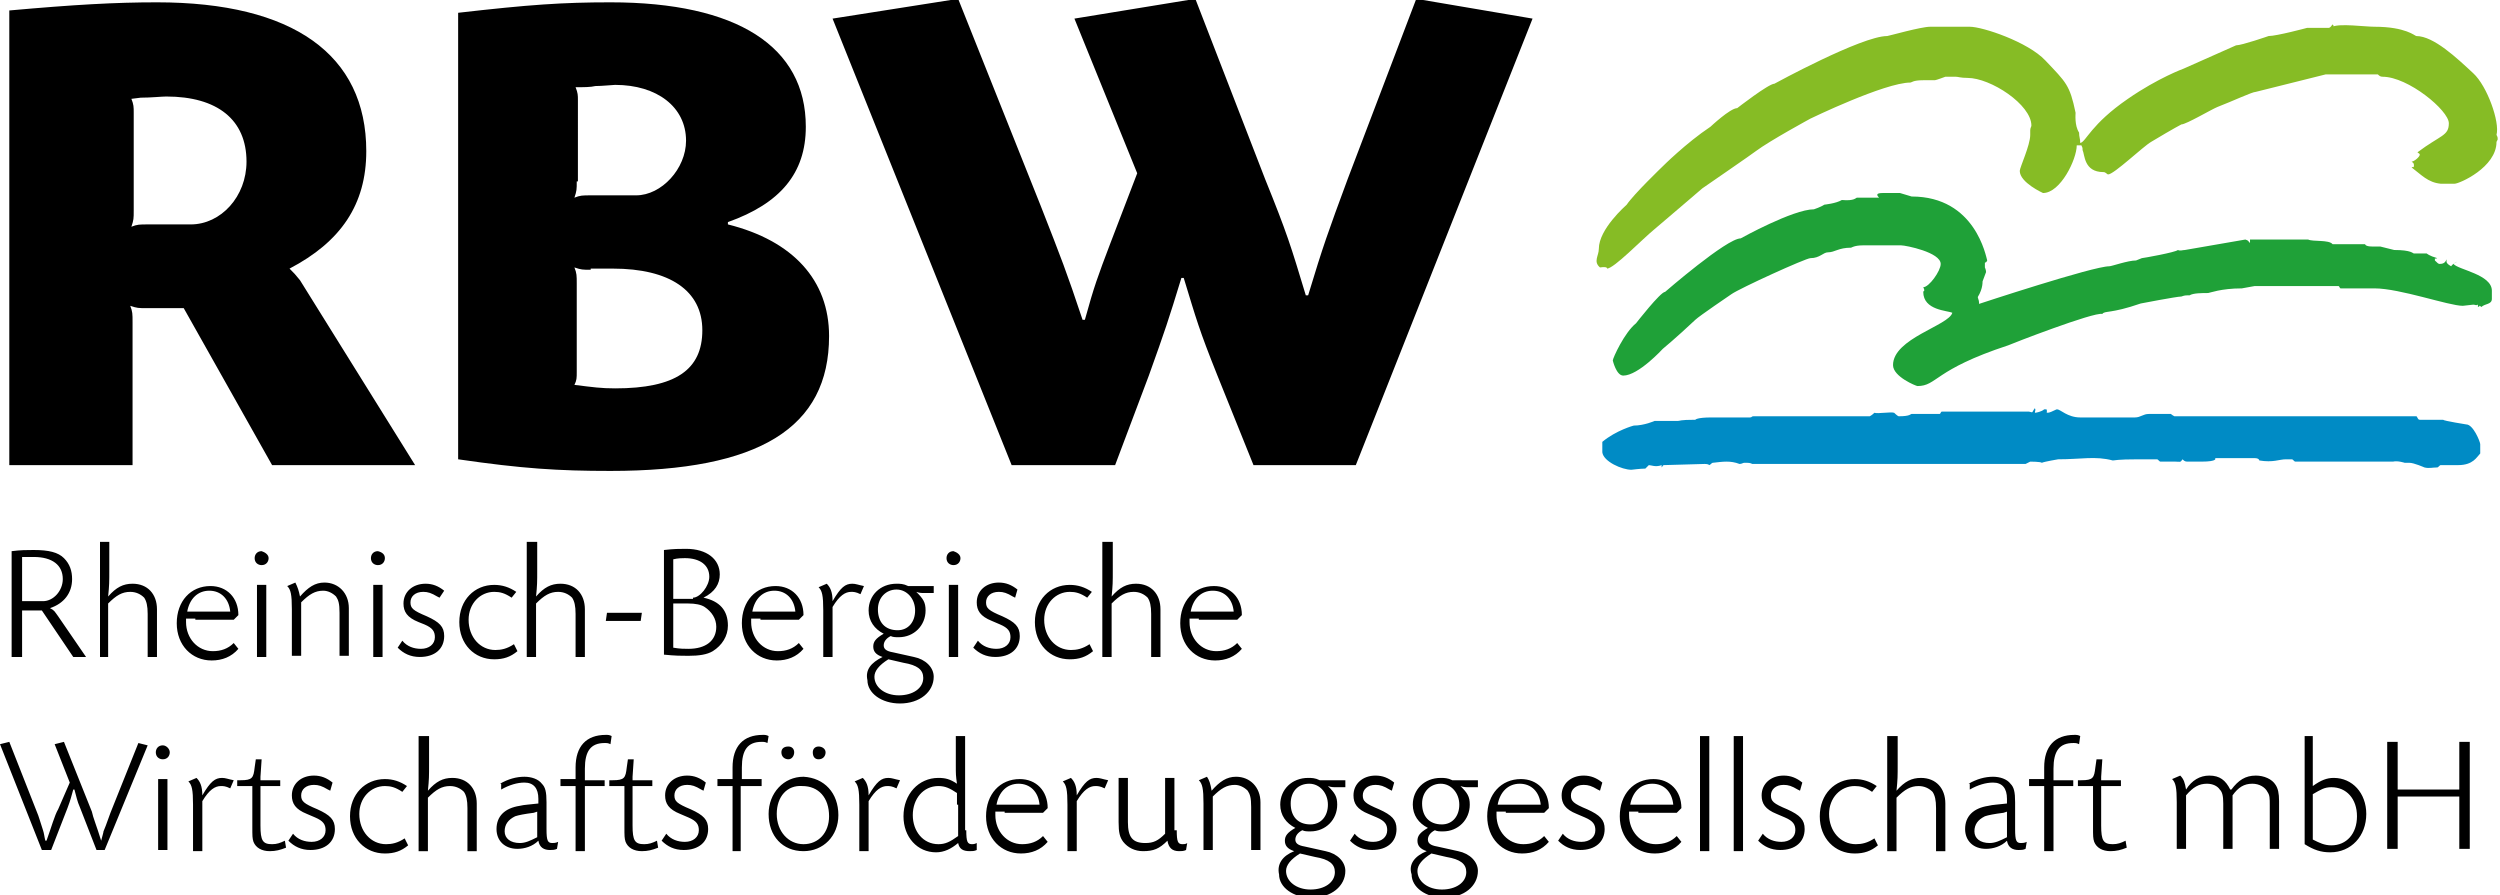
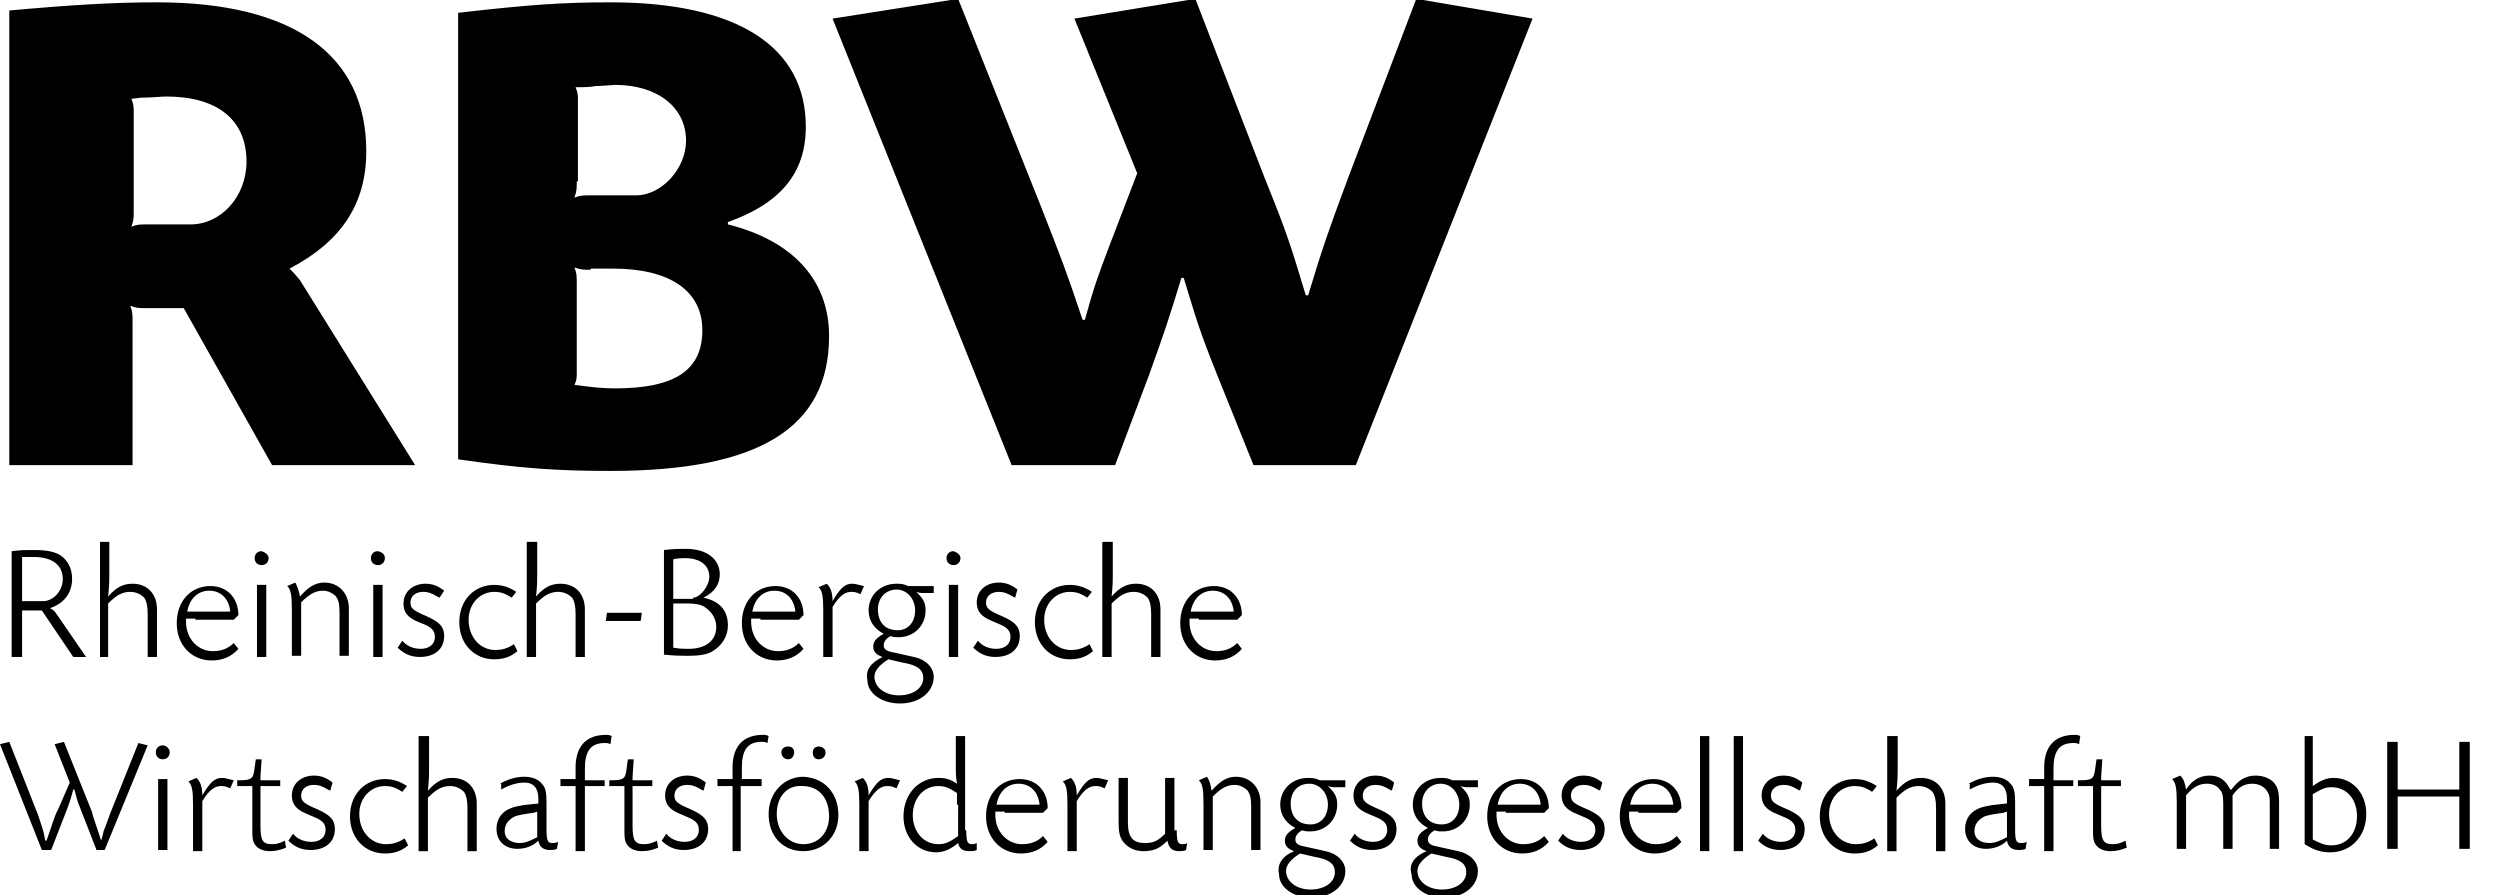
<svg xmlns="http://www.w3.org/2000/svg" version="1.1" x="0px" y="0px" width="215px" height="77px" viewBox="0 0 215 77" enable-background="new 0 0 215 77" xml:space="preserve">
  <g id="icon-home">
</g>
  <g id="icon-e-mail">
</g>
  <g id="icon-web">
</g>
  <g id="icon-web_Kopie">
</g>
  <g id="icon-termin">
</g>
  <g id="rbw-logo">
    <g>
-       <path fill="#86BC25" d="M200.6,2.1c0.2,0.2,0,0.2,0,0.2c0.6-0.3,2.8,0,3.6,0c2.7,0,3.5,0.8,3.6,0.8c1.5,0,3.5,1.9,4.9,3.2    c1.2,1.1,2.3,4.2,2,5.3c0.1,0.2,0.1,0.2,0.1,0.4c-0.1,0.2-0.1,0.2-0.1,0.2c0,2.2-3.2,3.6-3.6,3.6c-0.1,0-0.9,0-1.2,0    c-1.1-0.1-1.7-0.8-2.5-1.4c0.1-0.1,0.2,0.1,0.2-0.2c0-0.2-0.1-0.2-0.2-0.3c0.2,0,0.7-0.4,0.7-0.6c0-0.1-0.1-0.1-0.2-0.2    c2-1.5,2.7-1.4,2.7-2.5c0-1.1-3.5-4-5.7-4c-0.2,0-0.3-0.1-0.4-0.2H200l-6,1.5c-0.3,0-2,0.8-3.3,1.3c-0.5,0.2-2.7,1.5-3.1,1.5    c0,0-0.6,0.3-2.6,1.5c-0.7,0.4-3.2,2.8-3.7,2.8c-0.1,0-0.2-0.2-0.4-0.2c-1.7,0-1.6-1.5-1.8-1.9c0-0.2,0-0.2-0.1-0.4h-0.4    c0,1.2-1.4,4.1-2.9,4.1c0,0-2-0.9-2-1.9c0-0.3,0.9-2.2,0.9-3.1c0-0.2,0-0.2,0-0.4c0-0.2,0.1-0.3,0.1-0.4c0-1.8-3.5-4.1-5.5-4.1    c-0.6,0-0.8-0.1-1-0.1c-0.5,0-0.5,0-0.9,0c0,0-0.8,0.3-0.9,0.3h-1c-0.9,0-1,0.2-1.1,0.2c-2.2,0-8.6,3.1-8.6,3.1    c0,0-3.5,1.9-4.7,2.8c-0.1,0.1-4.6,3.2-4.6,3.2s-3.5,3-4.1,3.5c-1.1,0.9-3.5,3.4-4.1,3.4c0,0,0.1-0.2-0.6-0.1    c-0.6-0.5-0.1-1-0.1-1.6c0-1.7,2.3-3.7,2.4-3.8c0.6-0.9,3.1-3.3,3.1-3.3c0,0,2-2,4.1-3.4c0,0,1.7-1.6,2.3-1.6c0,0,2.7-2.1,3.2-2.1    c0,0,7.5-4.1,9.7-4.1c0.1,0,2.9-0.8,3.7-0.8c1.2,0,1.8,0,3.4,0c1.1,0,5,1.3,6.5,2.9c1.8,1.9,2.1,2.1,2.6,4.5    c0,0.1-0.1,1.1,0.3,1.7c0,0.4,0.1,0.5,0.1,0.9c0.5-0.1,0.9-1.6,4.1-3.8c2.6-1.8,4.8-2.6,4.8-2.6l4.5-2c0.5,0,2.8-0.8,2.8-0.8    c0.7,0,3.3-0.7,3.3-0.7c0.9,0,1.5,0,1.9,0C200.5,2.3,200.5,2.2,200.6,2.1L200.6,2.1z" />
-       <path fill="#008BC5" d="M175,35.1c0.1,0.2,0,0.2,0,0.4c0.1,0,0.6-0.1,0.8-0.3h0.2c0.1,0.3,0,0.2,0,0.2c0,0.3,0.8-0.2,0.9-0.2    c0.3,0,0.9,0.7,2,0.7c1.3,0,2.7,0,4.7,0c0.5,0,0.7-0.3,1.2-0.3c0.3,0,1.3,0,1.9,0c0,0,0.1,0.1,0.3,0.2h20.8c0.1,0,0.1,0.3,0.3,0.3    c0.6,0,2,0,2,0c0.1,0.1,2,0.4,2,0.4c0.6,0,1.2,1.5,1.2,1.7V39c-0.3,0.3-0.6,1-1.9,1c-0.6,0-0.9,0-1.5,0c-0.1,0-0.2,0.2-0.3,0.2    c-0.4,0-0.7,0.1-1.1,0c0,0-0.9-0.4-1.3-0.4c-0.1,0-0.3,0-0.4,0c0,0-0.6-0.2-1-0.1h-8.4c-0.1,0-0.2-0.2-0.3-0.2c-0.2,0-0.3,0-0.5,0    c-0.6,0-1.1,0.3-2.3,0.1c0,0,0-0.2-0.4-0.2c0,0-3.4,0-3.4,0c0,0,0.3,0.3-1.2,0.3c-0.5,0-0.3,0-1.2,0c-0.2,0-0.3-0.1-0.4-0.2    c-0.2,0.3-0.2,0.2-0.6,0.2c-0.4,0-1,0-1.3,0c-0.1,0-0.2-0.2-0.3-0.2c-0.5,0-1,0-1.6,0c-1.9,0-2,0.1-2.2,0.1    c-1.5-0.4-2.7-0.1-4.7-0.1c0,0-1.2,0.2-1.4,0.3c-0.1-0.1-1-0.1-1-0.1c0,0-0.2,0.1-0.4,0.2h-23.5c-0.2-0.1-0.3-0.1-0.7-0.1    c-0.1,0-0.2,0.1-0.4,0.1c-0.8-0.3-1.4-0.2-2.3-0.1c-0.1,0-0.1,0.1-0.3,0.2c-0.1-0.1-0.3-0.1-0.4-0.1l-3.5,0.1    c-0.1,0-0.1,0.1-0.2,0.2c0,0,0-0.2,0-0.2c-0.5,0.2-0.9,0-1.1,0c0,0-0.1,0.1-0.3,0.3c-0.4,0-1.2,0.1-1.2,0.1    c-0.8,0-2.4-0.7-2.5-1.5c0-0.3,0-0.9,0-0.9c1.2-1,2.7-1.4,2.7-1.4c0.9,0,1.8-0.4,1.8-0.4c0.8,0,1.2,0,2,0c0.2,0,0.1-0.1,1.5-0.1    c0,0,0.1-0.2,1.4-0.2c1.9,0,3.3,0,3.3,0c0.2,0,0.1-0.1,0.3-0.1h10c0,0,0.2-0.1,0.4-0.3c0.3,0.1,1.4-0.1,1.7,0c0,0,0.3,0.3,0.4,0.3    c1,0,1-0.2,1.1-0.2c1.8,0,2.3,0,2.4,0c0.1,0,0.1-0.2,0.2-0.2h7.5C174.9,35.5,174.7,35.5,175,35.1L175,35.1z" />
-       <path fill-rule="evenodd" clip-rule="evenodd" fill="#1FA138" d="M161.9,16.6c1.1,0,1.2,0,1.5,0l1,0.3c5.5,0,6.4,5.2,6.5,5.5    c-0.2,0.3,0.1,0-0.2,0.2c0,0.2,0,0.2,0,0.4c0,0,0.1,0.2,0.1,0.4l-0.3,0.8c0,0.4-0.1,1.1-0.9,2h0.4c0.3-0.1,10-3.3,11.4-3.3    c0.2,0,1.6-0.5,2.3-0.5c0,0,0.5-0.2,0.5-0.2c0.1,0,2.9-0.5,3.1-0.7c0.2,0.1,0.4,0,0.6,0l5.2-0.9c0.3,0.1,0.2,0.1,0.4,0.3v-0.3h5    c0.4,0.2,1.8,0,2.1,0.4h2.8c0,0,0,0.2,0.6,0.2h0.7l1.2,0.3c1.5,0,1.6,0.3,1.7,0.3c0.3,0,0.7,0,1.1,0c0,0,0.2,0.2,0.9,0.4    c-0.2,0.1-0.2,0-0.2,0v0.2c0.2,0.2,0.3,0.3,0.4,0.3c0.3,0,0.5-0.1,0.6-0.4c0,0.1,0,0.1,0,0.2c0,0.2,0.4,0.4,0.4,0.4    c0,0,0.1-0.2,0.5-0.4c-0.1,0.1-0.2,0.1-0.3,0.2c0.4,0.5,3.3,0.9,3.3,2.3c0,0.3,0,0.4,0,0.7c0,0.5-0.6,0.4-0.9,0.7    c-0.3-0.2,0-0.1-0.3,0v-0.2c-0.2,0.1-0.2,0-0.4,0l-0.9,0.1c-1.2,0-5.4-1.5-7.6-1.5c-0.7,0-2.7,0-2.9,0c-0.1,0-0.1-0.2-0.2-0.2    h-7.2l-1.1,0.2c-1.8,0-2.8,0.4-2.9,0.4c-0.5,0-1.3,0-1.6,0.2c-0.4,0-0.4,0-0.7,0.1c-0.4,0-3.5,0.6-3.5,0.6    c-2.6,0.9-3.1,0.6-3.3,0.9c-0.7-0.2-7.9,2.6-8.1,2.7c-6.4,2.1-6.1,3.5-7.8,3.5c-0.1,0-2.1-0.8-2.1-1.8c0-2.3,4.8-3.4,5.1-4.5    c-0.4-0.2-2.5-0.2-2.5-1.8c0-0.1,0.2,0,0-0.4c0.5,0,1.5-1.4,1.5-2c0-1-3-1.6-3.4-1.6c-1.5,0-2.6,0-3.3,0c-0.7,0-1,0.2-1,0.2    c-1.1,0-1.4,0.4-2,0.4c-0.4,0-0.7,0.5-1.5,0.5c-0.4,0-6.1,2.6-6.8,3.1c0,0-2.8,1.9-3.1,2.2c-1.7,1.6-2.8,2.5-2.8,2.5    c0,0-2.1,2.3-3.4,2.3c-0.6,0-0.9-1.3-0.9-1.3c0-0.2,1-2.4,2-3.2c0,0,2.1-2.7,2.5-2.7c0,0,5.3-4.6,6.5-4.6c0,0,4.5-2.5,6.3-2.5    c0,0,0.6-0.2,0.9-0.4c0,0,1-0.1,1.5-0.4c1.1,0.1,1.2-0.2,1.3-0.2c0.8,0,1.8,0,1.9,0C161.4,16.8,161.3,16.6,161.9,16.6L161.9,16.6z    " />
-       <path fill="#1FA138" d="M167.8,26.1c0-0.7,0.5-1.3,1.2-1.3c0.6,0,1.2,0.6,1.2,1.3c0,0.7-0.5,1.3-1.2,1.3    C168.3,27.4,167.8,26.8,167.8,26.1L167.8,26.1z" />
-     </g>
+       </g>
    <path d="M0.8,0.9c5.6-0.5,9.1-0.7,12.7-0.7c11.7,0,18,4.5,18,12.8c0,4.6-2.2,7.8-6.6,10.1c0.4,0.4,0.5,0.5,0.9,1L35.7,40H23.4   l-7.6-13.5h-3.2c-0.7,0-0.8,0-1.4-0.2c0.2,0.5,0.2,0.7,0.2,1.4V40H0.8V0.9z M11.3,8.5c0.2,0.5,0.2,0.7,0.2,1.2v8.4   c0,0.7,0,0.8-0.2,1.4c0.5-0.2,0.7-0.2,1.4-0.2h3.7c2.6,0,4.8-2.4,4.8-5.4c0-3.6-2.5-5.6-6.9-5.6c-0.4,0-1.3,0.1-2.2,0.1L11.3,8.5z    M39.4,1.1c6.1-0.7,9-0.9,13.1-0.9c10.9,0,16.8,3.8,16.8,10.7c0,4-2.2,6.6-6.7,8.2v0.2c5.6,1.4,8.7,4.8,8.7,9.6   c0,7.9-6,11.6-18.8,11.6c-4.5,0-7.6-0.2-13.1-1V1.1z M49.6,15.6c0,0.7,0,0.8-0.2,1.4c0.5-0.2,0.7-0.2,1.4-0.2h3.9   c2.2,0,4.3-2.3,4.3-4.7c0-2.9-2.5-4.8-6.1-4.8c-0.2,0-1.1,0.1-1.7,0.1c-0.4,0.1-1,0.1-1.7,0.1c0.2,0.5,0.2,0.7,0.2,1.1V15.6z    M50.8,23.2c-0.7,0-0.8,0-1.4-0.2c0.2,0.5,0.2,0.7,0.2,1.4V32c0,0.5,0,0.7-0.2,1.1c1.6,0.2,2.3,0.3,3.5,0.3c5.2,0,7.5-1.6,7.5-5   c0-3.4-2.8-5.3-7.7-5.3H50.8z M131.8,1.6L116.6,40h-8.8l-3.1-7.7c-1.6-4-1.8-4.8-2.9-8.4h-0.2c-1.1,3.6-1.4,4.5-2.8,8.4L95.9,40H87   L71.6,1.6l10.8-1.7l7.1,17.8c1.8,4.6,2.2,5.6,3.6,9.8h0.2c0.8-2.9,1.1-3.7,2.2-6.6l2.3-6L92.4,1.6l10.4-1.7l6,15.5   c1.9,4.7,2.2,5.7,3.5,10h0.2c1.3-4.3,1.7-5.4,3.4-10l5.9-15.5L131.8,1.6z M1,47.4c0.8-0.1,1.3-0.1,1.9-0.1c1.3,0,2.1,0.2,2.6,0.7   c0.5,0.5,0.7,1.1,0.7,1.8c0,1.2-0.7,2.1-1.9,2.5C4.7,52.5,4.7,52.6,5,53l2.4,3.5H6.3l-2.7-4H2.2c-0.2,0-0.2,0-0.3,0   c0,0.1,0,0.2,0,0.3v3.7H1V47.4z M2.8,47.9c-0.3,0-0.5,0-0.9,0c0,0.1,0,0.2,0,0.3v3.2c0,0.2,0,0.2,0,0.3c0.1,0,0.2,0,0.3,0h1.5   c0.9,0,1.7-0.9,1.7-1.9c0-1.2-0.9-1.9-2.5-1.9H2.8z M9.4,46.6V49c0,1.1,0,1.3-0.1,2.3l0,0c0.7-0.8,1.3-1.1,2.1-1.1   c1.3,0,2.1,0.9,2.1,2.2v4.1h-0.8v-3.7c0-0.7-0.1-1.1-0.3-1.4c-0.3-0.3-0.7-0.5-1.2-0.5c-0.7,0-1.2,0.3-1.9,1v4.6H8.6v-9.9H9.4z    M16.8,53.2c-0.3,0-0.4,0-0.8,0v0.3c0,1.4,1,2.5,2.3,2.5c0.7,0,1.3-0.2,1.8-0.7l0.4,0.5c-0.6,0.7-1.4,1-2.3,1c-1.7,0-3-1.3-3-3.2   c0-1.9,1.2-3.2,2.9-3.2c1.4,0,2.4,1,2.4,2.5l-0.4,0.4H16.8z M19.3,52.6c0.2,0,0.3,0,0.5,0c-0.1-1.1-0.8-1.8-1.8-1.8   c-1,0-1.7,0.7-1.9,1.8c0.3,0,0.4,0,0.8,0H19.3z M23.1,48c0,0.3-0.2,0.6-0.6,0.6c-0.3,0-0.6-0.2-0.6-0.6c0-0.3,0.2-0.6,0.6-0.6   C22.8,47.5,23.1,47.7,23.1,48z M22.9,56.5h-0.8v-6.2h0.8V56.5z M25.8,51.3c0.7-0.8,1.3-1.2,2.1-1.2c1.2,0,2.1,0.9,2.1,2.2v4.1h-0.8   v-3.7c0-0.8-0.1-1.1-0.3-1.4c-0.3-0.3-0.7-0.5-1.1-0.5c-0.7,0-1.2,0.3-1.9,1v4.6h-0.8v-4c0-1.3-0.1-1.7-0.4-2l0.7-0.3   C25.6,50.5,25.7,50.8,25.8,51.3L25.8,51.3z M33.1,48c0,0.3-0.2,0.6-0.6,0.6c-0.3,0-0.6-0.2-0.6-0.6c0-0.3,0.2-0.6,0.6-0.6   C32.9,47.5,33.1,47.7,33.1,48z M32.9,56.5h-0.8v-6.2h0.8V56.5z M37.8,51.4l-0.2-0.1c-0.5-0.3-0.8-0.4-1.2-0.4   c-0.7,0-1.1,0.4-1.1,0.9c0,0.5,0.2,0.7,1.4,1.2c1.1,0.5,1.5,0.9,1.5,1.7c0,1.1-0.8,1.8-2.1,1.8c-0.8,0-1.4-0.3-1.9-0.8l0.4-0.6   c0.4,0.5,1,0.7,1.6,0.7c0.7,0,1.2-0.4,1.2-1c0-0.5-0.2-0.8-0.9-1.1L36,53.5c-1-0.4-1.3-0.9-1.3-1.6c0-1,0.8-1.7,1.9-1.7   c0.6,0,1.1,0.2,1.6,0.6L37.8,51.4z M44,51.4c-0.6-0.4-1-0.5-1.5-0.5c-1.2,0-2.2,1-2.2,2.4c0,1.5,1,2.6,2.3,2.6c0.5,0,1-0.1,1.6-0.5   l0.3,0.6c-0.6,0.5-1.2,0.7-2,0.7c-1.7,0-3-1.3-3-3.2c0-1.9,1.3-3.2,3-3.2c0.7,0,1.3,0.2,1.9,0.6L44,51.4z M46.2,46.6V49   c0,1.1,0,1.3-0.1,2.3l0,0c0.7-0.8,1.3-1.1,2.1-1.1c1.3,0,2.1,0.9,2.1,2.2v4.1h-0.8v-3.7c0-0.7-0.1-1.1-0.3-1.4   c-0.3-0.3-0.7-0.5-1.2-0.5c-0.7,0-1.2,0.3-1.9,1v4.6h-0.8v-9.9H46.2z M55.2,52.7l-0.1,0.7h-3l0.1-0.7H55.2z M57.1,47.3   c0.9-0.1,1.3-0.1,1.9-0.1c1.8,0,2.9,0.9,2.9,2.2c0,0.8-0.4,1.5-1.4,2v0c1.4,0.3,2.1,1.1,2.1,2.4c0,0.9-0.5,1.7-1.3,2.2   c-0.5,0.3-1.2,0.4-2.1,0.4c-0.6,0-1.1,0-2.1-0.1V47.3z M59.6,51.4c0.6,0,1.4-1,1.4-1.8c0-1-0.8-1.6-2.1-1.6c-0.2,0-0.6,0-1,0.1   c0,0.1,0,0.2,0,0.3v2.8c0,0.2,0,0.2,0,0.3c0.1,0,0.2,0,0.3,0H59.6z M57.9,55.7c0.6,0.1,0.9,0.1,1.3,0.1c1.5,0,2.4-0.7,2.4-1.9   c0-0.7-0.4-1.3-1-1.7c-0.3-0.2-0.8-0.3-1.4-0.3h-1c-0.2,0-0.2,0-0.3,0c0,0.1,0,0.2,0,0.3v0.3v2.8C57.9,55.6,57.9,55.6,57.9,55.7   L57.9,55.7z M65.4,53.2c-0.3,0-0.4,0-0.8,0v0.3c0,1.4,1,2.5,2.3,2.5c0.7,0,1.3-0.2,1.8-0.7l0.4,0.5c-0.6,0.7-1.4,1-2.3,1   c-1.7,0-3-1.3-3-3.2c0-1.9,1.2-3.2,2.9-3.2c1.4,0,2.4,1,2.4,2.5l-0.4,0.4H65.4z M67.9,52.6c0.2,0,0.3,0,0.5,0   c-0.1-1.1-0.8-1.8-1.8-1.8c-1,0-1.7,0.7-1.9,1.8c0.3,0,0.4,0,0.8,0H67.9z M74,51.1c-0.4-0.2-0.6-0.2-0.8-0.2c-0.5,0-1,0.3-1.6,1.3   v4.3h-0.8v-4c0-1.3-0.1-1.7-0.4-2l0.7-0.3c0.3,0.3,0.5,0.7,0.5,1.5l0,0c0.7-1.2,1.1-1.5,1.7-1.5c0.3,0,0.5,0.1,1,0.2L74,51.1z    M75.9,56.5c-0.6-0.2-0.8-0.5-0.8-0.9c0-0.4,0.2-0.7,0.9-1.1l0,0v0l0,0c-0.8-0.4-1.3-1.1-1.3-2c0-1.3,1-2.3,2.4-2.3   c0.3,0,0.6,0,1,0.2h2.2v0.6l-0.7,0c-0.4,0-0.5,0-0.8-0.1l0,0c0.6,0.6,0.8,0.9,0.8,1.6c0,1.3-1,2.3-2.3,2.3c-0.3,0-0.5,0-0.7-0.1   c-0.4,0.2-0.6,0.5-0.6,0.8c0,0.3,0.2,0.5,0.8,0.6l1.8,0.4c1,0.2,1.7,0.9,1.7,1.7c0,1.3-1.2,2.3-2.9,2.3c-1.6,0-2.8-0.9-2.8-2   C74.4,57.6,74.9,57,75.9,56.5L75.9,56.5z M76.4,56.7c-0.8,0.5-1.2,1-1.2,1.5c0,0.9,0.9,1.6,2.1,1.6c1.2,0,2.1-0.6,2.1-1.5   c0-0.7-0.5-1.1-1.7-1.3L76.4,56.7z M75.5,52.4c0,1.1,0.6,1.8,1.7,1.8c0.9,0,1.5-0.7,1.5-1.7c0-1-0.7-1.8-1.6-1.8   C76.2,50.7,75.5,51.4,75.5,52.4z M82.6,48c0,0.3-0.2,0.6-0.6,0.6c-0.3,0-0.6-0.2-0.6-0.6c0-0.3,0.2-0.6,0.6-0.6   C82.3,47.5,82.6,47.7,82.6,48z M82.4,56.5h-0.8v-6.2h0.8V56.5z M87.3,51.4l-0.2-0.1c-0.5-0.3-0.8-0.4-1.2-0.4   c-0.7,0-1.1,0.4-1.1,0.9c0,0.5,0.2,0.7,1.4,1.2c1.1,0.5,1.5,0.9,1.5,1.7c0,1.1-0.8,1.8-2.1,1.8c-0.8,0-1.4-0.3-1.9-0.8l0.4-0.6   c0.4,0.5,1,0.7,1.6,0.7c0.7,0,1.2-0.4,1.2-1c0-0.5-0.2-0.8-0.9-1.1l-0.7-0.3c-1-0.4-1.3-0.9-1.3-1.6c0-1,0.8-1.7,1.9-1.7   c0.6,0,1.1,0.2,1.6,0.6L87.3,51.4z M93.5,51.4c-0.6-0.4-1-0.5-1.5-0.5c-1.2,0-2.2,1-2.2,2.4c0,1.5,1,2.6,2.3,2.6   c0.5,0,1-0.1,1.6-0.5l0.3,0.6c-0.6,0.5-1.2,0.7-2,0.7c-1.7,0-3-1.3-3-3.2c0-1.9,1.3-3.2,3-3.2c0.7,0,1.3,0.2,1.9,0.6L93.5,51.4z    M95.7,46.6V49c0,1.1,0,1.3-0.1,2.3l0,0c0.7-0.8,1.3-1.1,2.1-1.1c1.3,0,2.1,0.9,2.1,2.2v4.1h-0.8v-3.7c0-0.7-0.1-1.1-0.3-1.4   c-0.3-0.3-0.7-0.5-1.2-0.5c-0.7,0-1.2,0.3-1.9,1v4.6h-0.8v-9.9H95.7z M103.1,53.2c-0.3,0-0.4,0-0.8,0v0.3c0,1.4,1,2.5,2.3,2.5   c0.7,0,1.3-0.2,1.8-0.7l0.4,0.5c-0.6,0.7-1.4,1-2.3,1c-1.7,0-3-1.3-3-3.2c0-1.9,1.2-3.2,2.9-3.2c1.4,0,2.4,1,2.4,2.5l-0.4,0.4   H103.1z M105.6,52.6c0.2,0,0.3,0,0.5,0c-0.1-1.1-0.8-1.8-1.8-1.8c-1,0-1.7,0.7-1.9,1.8c0.3,0,0.4,0,0.8,0H105.6z M8.7,72.3   c0.1-0.4,0.2-0.7,0.2-0.8L9.1,71l0.4-1.1l2.4-6l0.8,0.2L9,73.1H8.3l-1.4-3.6c-0.3-0.7-0.3-0.9-0.5-1.6H6.3   c-0.2,0.7-0.2,0.8-0.5,1.6l-1.4,3.6H3.6L0,64l0.8-0.2l2.4,6.1c0.1,0.2,0.3,0.9,0.5,1.5c0.1,0.3,0.1,0.5,0.2,0.9h0.1   c0.4-1.1,0.7-2.2,1-2.7L6,67.3L4.7,64l0.8-0.2l2.4,6C8,70.3,8.3,71,8.7,72.3L8.7,72.3z M14.6,64.7c0,0.3-0.2,0.6-0.6,0.6   c-0.3,0-0.6-0.2-0.6-0.6c0-0.3,0.2-0.6,0.6-0.6C14.3,64.1,14.6,64.4,14.6,64.7z M14.4,73.1h-0.8V67h0.8V73.1z M19.8,67.8   c-0.4-0.2-0.6-0.2-0.8-0.2c-0.5,0-1,0.3-1.6,1.3v4.3h-0.8v-4c0-1.3-0.1-1.7-0.4-2l0.7-0.3c0.3,0.3,0.5,0.7,0.5,1.5l0,0   c0.7-1.2,1.1-1.5,1.7-1.5c0.3,0,0.5,0.1,1,0.2L19.8,67.8z M24.1,67.6h-1.4c-0.2,0-0.2,0-0.3,0c0,0.1,0,0.2,0,0.3V71   c0,1.3,0.2,1.6,1,1.6c0.4,0,0.7-0.1,1.1-0.3l0.1,0.6c-0.5,0.2-0.9,0.3-1.4,0.3c-0.7,0-1.2-0.3-1.4-0.8c-0.1-0.3-0.1-0.5-0.1-1.3   v-3.2c0-0.2,0-0.2,0-0.3c-0.1,0-0.2,0-0.3,0h-1v-0.5l0.3,0c1,0,1.1-0.2,1.2-1.1l0.1-0.7h0.5l-0.1,1.5c0,0.1,0,0.2,0,0.3   c0.1,0,0.2,0,0.3,0h1.4V67.6z M28.4,68l-0.2-0.1c-0.5-0.3-0.8-0.4-1.2-0.4c-0.7,0-1.1,0.4-1.1,0.9c0,0.5,0.2,0.7,1.4,1.2   c1.1,0.5,1.5,0.9,1.5,1.7c0,1.1-0.8,1.8-2.1,1.8c-0.8,0-1.4-0.3-1.9-0.8l0.4-0.6c0.4,0.5,1,0.7,1.6,0.7c0.7,0,1.2-0.4,1.2-1   c0-0.5-0.2-0.8-0.9-1.1l-0.7-0.3c-1-0.4-1.3-0.9-1.3-1.6c0-1,0.8-1.7,1.9-1.7c0.6,0,1.1,0.2,1.6,0.6L28.4,68z M34.6,68.1   c-0.6-0.4-1-0.5-1.5-0.5c-1.2,0-2.2,1-2.2,2.4c0,1.5,1,2.6,2.3,2.6c0.5,0,1-0.1,1.6-0.5l0.3,0.6c-0.6,0.5-1.2,0.7-2,0.7   c-1.7,0-3-1.3-3-3.2c0-1.9,1.3-3.2,3-3.2c0.7,0,1.3,0.2,1.9,0.6L34.6,68.1z M36.9,63.3v2.4c0,1.1,0,1.3-0.1,2.3l0,0   c0.7-0.8,1.3-1.1,2.1-1.1c1.3,0,2.1,0.9,2.1,2.2v4.1h-0.8v-3.7c0-0.7-0.1-1.1-0.3-1.4c-0.3-0.3-0.7-0.5-1.2-0.5   c-0.7,0-1.2,0.3-1.9,1v4.6h-0.8v-9.9H36.9z M43,67.4c0.7-0.4,1.4-0.6,2.1-0.6c0.6,0,1.2,0.2,1.5,0.6c0.3,0.3,0.4,0.7,0.4,1.6v2.3   c0,1,0.1,1.2,0.5,1.2c0.1,0,0.3,0,0.5-0.1l-0.1,0.6c-0.2,0.1-0.4,0.1-0.6,0.1c-0.5,0-0.9-0.2-1-0.8c-0.5,0.5-1.2,0.7-1.8,0.7   c-1.1,0-1.8-0.7-1.8-1.7c0-1.1,0.7-1.8,2-2c0.4-0.1,0.8-0.1,1.6-0.2c0-0.1,0-0.2,0-0.3v-0.1c0-0.9-0.4-1.4-1.2-1.4   c-0.6,0-1.3,0.2-2,0.6V67.4z M45.9,69.9c-0.8,0.1-1.3,0.2-1.6,0.3c-0.6,0.3-0.9,0.7-0.9,1.3c0,0.6,0.5,1,1.3,1   c0.5,0,0.9-0.2,1.5-0.5v-1.7c0-0.2,0-0.3,0-0.5L45.9,69.9z M52,67.6h-1.4c-0.2,0-0.2,0-0.3,0c0,0.1,0,0.2,0,0.3v5.3h-0.8v-5.3   c0-0.2,0-0.2,0-0.3c-0.1,0-0.2,0-0.3,0h-1V67h1c0.2,0,0.2,0,0.3,0c0-0.1,0-0.2,0-0.3V66c0-1.8,0.9-2.8,2.6-2.8c0.2,0,0.3,0,0.5,0.1   l-0.1,0.7c-0.2-0.1-0.3-0.1-0.5-0.1c-1.2,0-1.7,0.7-1.7,2.2v0.7c0,0.2,0,0.2,0,0.3c0.1,0,0.2,0,0.3,0H52V67.6z M56.1,67.6h-1.4   c-0.2,0-0.2,0-0.3,0c0,0.1,0,0.2,0,0.3V71c0,1.3,0.2,1.6,1,1.6c0.4,0,0.7-0.1,1.1-0.3l0.1,0.6c-0.5,0.2-0.9,0.3-1.4,0.3   c-0.7,0-1.2-0.3-1.4-0.8c-0.1-0.3-0.1-0.5-0.1-1.3v-3.2c0-0.2,0-0.2,0-0.3c-0.1,0-0.2,0-0.3,0h-1v-0.5l0.3,0c1,0,1.1-0.2,1.2-1.1   l0.1-0.7h0.5l-0.1,1.5c0,0.1,0,0.2,0,0.3c0.1,0,0.2,0,0.3,0h1.4V67.6z M60.5,68l-0.2-0.1c-0.5-0.3-0.8-0.4-1.2-0.4   c-0.7,0-1.1,0.4-1.1,0.9c0,0.5,0.2,0.7,1.4,1.2c1.1,0.5,1.5,0.9,1.5,1.7c0,1.1-0.8,1.8-2.1,1.8c-0.8,0-1.4-0.3-1.9-0.8l0.4-0.6   c0.4,0.5,1,0.7,1.6,0.7c0.7,0,1.2-0.4,1.2-1c0-0.5-0.2-0.8-0.9-1.1l-0.7-0.3c-1-0.4-1.3-0.9-1.3-1.6c0-1,0.8-1.7,1.9-1.7   c0.6,0,1.1,0.2,1.6,0.6L60.5,68z M65.5,67.6H64c-0.2,0-0.2,0-0.3,0c0,0.1,0,0.2,0,0.3v5.3H63v-5.3c0-0.2,0-0.2,0-0.3   c-0.1,0-0.2,0-0.3,0h-1V67h1c0.2,0,0.2,0,0.3,0c0-0.1,0-0.2,0-0.3V66c0-1.8,0.9-2.8,2.6-2.8c0.2,0,0.3,0,0.5,0.1L66,63.9   c-0.2-0.1-0.3-0.1-0.5-0.1c-1.2,0-1.7,0.7-1.7,2.2v0.7c0,0.2,0,0.2,0,0.3c0.1,0,0.2,0,0.3,0h1.4V67.6z M72.1,70.1   c0,1.8-1.3,3.1-3,3.1c-1.8,0-3-1.3-3-3.2c0-1.8,1.3-3.2,3-3.2C70.9,66.9,72.1,68.2,72.1,70.1z M66.8,70c0,1.5,1,2.6,2.3,2.6   c1.3,0,2.2-1,2.2-2.4c0-1.6-0.9-2.6-2.3-2.6C67.7,67.5,66.8,68.5,66.8,70z M68.3,64.7c0,0.3-0.2,0.6-0.5,0.6   c-0.3,0-0.6-0.2-0.6-0.6c0-0.3,0.2-0.5,0.6-0.5C68.1,64.2,68.3,64.4,68.3,64.7z M71,64.7c0,0.3-0.2,0.6-0.6,0.6   c-0.3,0-0.5-0.2-0.5-0.6c0-0.3,0.2-0.5,0.5-0.5C70.7,64.2,71,64.4,71,64.7z M77.1,67.8c-0.4-0.2-0.6-0.2-0.8-0.2   c-0.5,0-1,0.3-1.6,1.3v4.3h-0.8v-4c0-1.3-0.1-1.7-0.4-2l0.7-0.3c0.3,0.3,0.5,0.7,0.5,1.5l0,0c0.7-1.2,1.1-1.5,1.7-1.5   c0.3,0,0.5,0.1,1,0.2L77.1,67.8z M83.1,71.4c0,1,0.1,1.2,0.5,1.2c0.1,0,0.2,0,0.4-0.1L84,73.1c-0.2,0.1-0.4,0.1-0.6,0.1   c-0.6,0-0.9-0.2-1-0.7c-0.6,0.5-1.2,0.8-1.9,0.8c-1.6,0-2.8-1.3-2.8-3.1c0-1.9,1.3-3.3,3-3.3c0.6,0,1,0.1,1.6,0.5l0,0   c-0.1-0.7-0.1-0.8-0.1-1.6v-2.5h0.8V71.4z M82.3,69.2c0-0.5,0-0.6,0-1c-0.6-0.4-1-0.6-1.6-0.6c-1.3,0-2.2,1.1-2.2,2.5   c0,1.4,0.9,2.5,2.2,2.5c0.6,0,1-0.2,1.7-0.7c0-0.4,0-0.5,0-0.9V69.2z M86.4,69.8c-0.3,0-0.4,0-0.8,0v0.3c0,1.4,1,2.5,2.3,2.5   c0.7,0,1.3-0.2,1.8-0.7l0.4,0.5c-0.6,0.7-1.4,1-2.3,1c-1.7,0-3-1.3-3-3.2c0-1.9,1.2-3.2,2.9-3.2c1.4,0,2.4,1,2.4,2.5l-0.4,0.4H86.4   z M88.9,69.2c0.2,0,0.3,0,0.5,0c-0.1-1.1-0.8-1.8-1.8-1.8c-1,0-1.7,0.7-1.9,1.8c0.3,0,0.4,0,0.8,0H88.9z M95,67.8   c-0.4-0.2-0.6-0.2-0.8-0.2c-0.5,0-1,0.3-1.6,1.3v4.3h-0.8v-4c0-1.3-0.1-1.7-0.4-2l0.7-0.3c0.3,0.3,0.5,0.7,0.5,1.5l0,0   c0.7-1.2,1.1-1.5,1.7-1.5c0.3,0,0.5,0.1,1,0.2L95,67.8z M101.2,71.4c0,1,0.1,1.2,0.5,1.2c0.1,0,0.3,0,0.4-0.1l-0.1,0.6   c-0.2,0.1-0.4,0.1-0.6,0.1c-0.6,0-0.9-0.3-1-0.9l0,0c-0.7,0.7-1.2,0.9-2.1,0.9c-0.7,0-1.3-0.3-1.7-0.8c-0.3-0.4-0.4-0.8-0.4-1.7   v-3.8h0.8v3.8c0,1.3,0.4,1.8,1.5,1.8c0.7,0,1.1-0.2,1.7-0.8v-4.8h0.8V71.4z M104.2,68c0.7-0.8,1.3-1.2,2.1-1.2   c1.2,0,2.1,0.9,2.1,2.2v4.1h-0.8v-3.7c0-0.8-0.1-1.1-0.3-1.4c-0.3-0.3-0.7-0.5-1.1-0.5c-0.7,0-1.2,0.3-1.9,1v4.6h-0.8v-4   c0-1.3-0.1-1.7-0.4-2l0.7-0.3C104,67.1,104.1,67.4,104.2,68L104.2,68z M111.3,73.2c-0.6-0.2-0.8-0.5-0.8-0.9c0-0.4,0.2-0.7,0.9-1.1   l0,0v0l0,0c-0.8-0.4-1.3-1.1-1.3-2c0-1.3,1-2.3,2.4-2.3c0.3,0,0.6,0,1,0.2h2.2v0.6l-0.7,0c-0.4,0-0.5,0-0.8-0.1l0,0   c0.6,0.6,0.8,0.9,0.8,1.6c0,1.3-1,2.3-2.3,2.3c-0.3,0-0.5,0-0.7-0.1c-0.4,0.2-0.6,0.5-0.6,0.8c0,0.3,0.2,0.5,0.8,0.6l1.8,0.4   c1,0.2,1.7,0.9,1.7,1.7c0,1.3-1.2,2.3-2.9,2.3c-1.6,0-2.8-0.9-2.8-2C109.8,74.3,110.3,73.6,111.3,73.2L111.3,73.2z M111.8,73.4   c-0.8,0.5-1.2,1-1.2,1.5c0,0.9,0.9,1.6,2.1,1.6c1.2,0,2.1-0.6,2.1-1.5c0-0.7-0.5-1.1-1.7-1.3L111.8,73.4z M111,69.1   c0,1.1,0.6,1.8,1.7,1.8c0.9,0,1.5-0.7,1.5-1.7c0-1-0.7-1.8-1.6-1.8C111.6,67.4,111,68.1,111,69.1z M119.7,68l-0.2-0.1   c-0.5-0.3-0.8-0.4-1.2-0.4c-0.7,0-1.1,0.4-1.1,0.9c0,0.5,0.2,0.7,1.4,1.2c1.1,0.5,1.5,0.9,1.5,1.7c0,1.1-0.8,1.8-2.1,1.8   c-0.8,0-1.4-0.3-1.9-0.8l0.4-0.6c0.4,0.5,1,0.7,1.6,0.7c0.7,0,1.2-0.4,1.2-1c0-0.5-0.2-0.8-0.9-1.1l-0.7-0.3   c-1-0.4-1.3-0.9-1.3-1.6c0-1,0.8-1.7,1.9-1.7c0.6,0,1.1,0.2,1.6,0.6L119.7,68z M122.7,73.2c-0.6-0.2-0.8-0.5-0.8-0.9   c0-0.4,0.2-0.7,0.9-1.1l0,0v0l0,0c-0.8-0.4-1.3-1.1-1.3-2c0-1.3,1-2.3,2.4-2.3c0.3,0,0.6,0,1,0.2h2.2v0.6l-0.7,0   c-0.4,0-0.5,0-0.8-0.1l0,0c0.6,0.6,0.8,0.9,0.8,1.6c0,1.3-1,2.3-2.3,2.3c-0.3,0-0.5,0-0.7-0.1c-0.4,0.2-0.6,0.5-0.6,0.8   c0,0.3,0.2,0.5,0.8,0.6l1.8,0.4c1,0.2,1.7,0.9,1.7,1.7c0,1.3-1.2,2.3-2.9,2.3c-1.6,0-2.8-0.9-2.8-2   C121.1,74.3,121.7,73.6,122.7,73.2L122.7,73.2z M123.1,73.4c-0.8,0.5-1.2,1-1.2,1.5c0,0.9,0.9,1.6,2.1,1.6c1.2,0,2.1-0.6,2.1-1.5   c0-0.7-0.5-1.1-1.7-1.3L123.1,73.4z M122.3,69.1c0,1.1,0.6,1.8,1.7,1.8c0.9,0,1.5-0.7,1.5-1.7c0-1-0.7-1.8-1.6-1.8   C123,67.4,122.3,68.1,122.3,69.1z M129.5,69.8c-0.3,0-0.4,0-0.8,0v0.3c0,1.4,1,2.5,2.3,2.5c0.7,0,1.3-0.2,1.8-0.7l0.4,0.5   c-0.6,0.7-1.4,1-2.3,1c-1.7,0-3-1.3-3-3.2c0-1.9,1.2-3.2,2.9-3.2c1.4,0,2.4,1,2.4,2.5l-0.4,0.4H129.5z M132,69.2c0.2,0,0.3,0,0.5,0   c-0.1-1.1-0.8-1.8-1.8-1.8c-1,0-1.7,0.7-1.9,1.8c0.3,0,0.4,0,0.8,0H132z M137.6,68l-0.2-0.1c-0.5-0.3-0.8-0.4-1.2-0.4   c-0.7,0-1.1,0.4-1.1,0.9c0,0.5,0.2,0.7,1.4,1.2c1.1,0.5,1.5,0.9,1.5,1.7c0,1.1-0.8,1.8-2.1,1.8c-0.8,0-1.4-0.3-1.9-0.8l0.4-0.6   c0.4,0.5,1,0.7,1.6,0.7c0.7,0,1.2-0.4,1.2-1c0-0.5-0.2-0.8-0.9-1.1l-0.7-0.3c-1-0.4-1.3-0.9-1.3-1.6c0-1,0.8-1.7,1.9-1.7   c0.6,0,1.1,0.2,1.6,0.6L137.6,68z M140.9,69.8c-0.3,0-0.4,0-0.8,0v0.3c0,1.4,1,2.5,2.3,2.5c0.7,0,1.3-0.2,1.8-0.7l0.4,0.5   c-0.6,0.7-1.4,1-2.3,1c-1.7,0-3-1.3-3-3.2c0-1.9,1.2-3.2,2.9-3.2c1.4,0,2.4,1,2.4,2.5l-0.4,0.4H140.9z M143.4,69.2   c0.2,0,0.3,0,0.5,0c-0.1-1.1-0.8-1.8-1.8-1.8c-1,0-1.7,0.7-1.9,1.8c0.3,0,0.4,0,0.8,0H143.4z M147,63.3v9.9h-0.8v-9.9H147z    M149.9,63.3v9.9h-0.8v-9.9H149.9z M154.8,68l-0.2-0.1c-0.5-0.3-0.8-0.4-1.2-0.4c-0.7,0-1.1,0.4-1.1,0.9c0,0.5,0.2,0.7,1.4,1.2   c1.1,0.5,1.5,0.9,1.5,1.7c0,1.1-0.8,1.8-2.1,1.8c-0.8,0-1.4-0.3-1.9-0.8l0.4-0.6c0.4,0.5,1,0.7,1.6,0.7c0.7,0,1.2-0.4,1.2-1   c0-0.5-0.2-0.8-0.9-1.1l-0.7-0.3c-1-0.4-1.3-0.9-1.3-1.6c0-1,0.8-1.7,1.9-1.7c0.6,0,1.1,0.2,1.6,0.6L154.8,68z M161,68.1   c-0.6-0.4-1-0.5-1.5-0.5c-1.2,0-2.2,1-2.2,2.4c0,1.5,1,2.6,2.3,2.6c0.5,0,1-0.1,1.6-0.5l0.3,0.6c-0.6,0.5-1.2,0.7-2,0.7   c-1.7,0-3-1.3-3-3.2c0-1.9,1.3-3.2,3-3.2c0.7,0,1.3,0.2,1.9,0.6L161,68.1z M163.2,63.3v2.4c0,1.1,0,1.3-0.1,2.3l0,0   c0.7-0.8,1.3-1.1,2.1-1.1c1.3,0,2.1,0.9,2.1,2.2v4.1h-0.8v-3.7c0-0.7-0.1-1.1-0.3-1.4c-0.3-0.3-0.7-0.5-1.2-0.5   c-0.7,0-1.2,0.3-1.9,1v4.6h-0.8v-9.9H163.2z M169.3,67.4c0.7-0.4,1.4-0.6,2.1-0.6c0.6,0,1.2,0.2,1.5,0.6c0.3,0.3,0.4,0.7,0.4,1.6   v2.3c0,1,0.1,1.2,0.5,1.2c0.1,0,0.3,0,0.5-0.1l-0.1,0.6c-0.2,0.1-0.4,0.1-0.6,0.1c-0.5,0-0.9-0.2-1-0.8c-0.5,0.5-1.2,0.7-1.8,0.7   c-1.1,0-1.8-0.7-1.8-1.7c0-1.1,0.7-1.8,2-2c0.4-0.1,0.8-0.1,1.6-0.2c0-0.1,0-0.2,0-0.3v-0.1c0-0.9-0.4-1.4-1.2-1.4   c-0.6,0-1.3,0.2-2,0.6V67.4z M172.3,69.9c-0.8,0.1-1.3,0.2-1.6,0.3c-0.6,0.3-0.9,0.7-0.9,1.3c0,0.6,0.5,1,1.3,1   c0.5,0,0.9-0.2,1.5-0.5v-1.7c0-0.2,0-0.3,0-0.5L172.3,69.9z M178.3,67.6h-1.4c-0.2,0-0.2,0-0.3,0c0,0.1,0,0.2,0,0.3v5.3h-0.8v-5.3   c0-0.2,0-0.2,0-0.3c-0.1,0-0.2,0-0.3,0h-1V67h1c0.2,0,0.2,0,0.3,0c0-0.1,0-0.2,0-0.3V66c0-1.8,0.9-2.8,2.6-2.8c0.2,0,0.3,0,0.5,0.1   l-0.1,0.7c-0.2-0.1-0.3-0.1-0.5-0.1c-1.2,0-1.7,0.7-1.7,2.2v0.7c0,0.2,0,0.2,0,0.3c0.1,0,0.2,0,0.3,0h1.4V67.6z M182.5,67.6H181   c-0.2,0-0.2,0-0.3,0c0,0.1,0,0.2,0,0.3V71c0,1.3,0.2,1.6,1,1.6c0.4,0,0.7-0.1,1.1-0.3l0.1,0.6c-0.5,0.2-0.9,0.3-1.4,0.3   c-0.7,0-1.2-0.3-1.4-0.8c-0.1-0.3-0.1-0.5-0.1-1.3v-3.2c0-0.2,0-0.2,0-0.3c-0.1,0-0.2,0-0.3,0h-1v-0.5l0.3,0c1,0,1.1-0.2,1.2-1.1   l0.1-0.7h0.5l-0.1,1.5c0,0.1,0,0.2,0,0.3c0.1,0,0.2,0,0.3,0h1.4V67.6z M195.2,73.1v-3.8c0-0.7,0-0.9-0.2-1.2   c-0.2-0.4-0.7-0.7-1.3-0.7c-0.7,0-1.2,0.3-1.7,1c0,0.3,0,0.4,0,0.5v4.1h-0.8v-3.9c0-0.7-0.1-1-0.3-1.2c-0.2-0.3-0.6-0.5-1.1-0.5   c-0.7,0-1.2,0.3-1.8,1v4.6h-0.8v-4c0-1.3-0.1-1.7-0.4-2l0.7-0.3c0.3,0.3,0.4,0.6,0.5,1.2l0,0c0.5-0.8,1.2-1.2,2-1.2   c0.9,0,1.4,0.4,1.8,1.2l0.1,0c0.6-0.8,1.2-1.2,2.1-1.2c0.7,0,1.4,0.3,1.7,0.8c0.2,0.3,0.3,0.7,0.3,1.4v4.1H195.2z M198.9,63.3V66   c0,0.8,0,0.9,0,1.6l0,0c0.7-0.5,1.2-0.7,1.8-0.7c1.6,0,2.8,1.3,2.8,3.1c0,1.9-1.3,3.3-3.1,3.3c-0.8,0-1.4-0.2-2.2-0.7v-9.3H198.9z    M198.9,71.2c0,0.5,0,0.6,0,1c0.6,0.3,1,0.5,1.6,0.5c1.3,0,2.2-1,2.2-2.5c0-1.5-0.9-2.5-2.2-2.5c-0.6,0-0.9,0.2-1.6,0.6   c0,0.4,0,0.5,0,1V71.2z M211.2,67.9c0.2,0,0.2,0,0.3,0c0-0.1,0-0.2,0-0.3v-3.8h0.9v9.2h-0.9v-4.2c0-0.2,0-0.2,0-0.3   c-0.1,0-0.2,0-0.3,0h-4.7c-0.2,0-0.2,0-0.3,0c0,0.1,0,0.2,0,0.3v4.2h-0.9v-9.2h0.9v3.8c0,0.2,0,0.2,0,0.3c0.1,0,0.2,0,0.3,0H211.2z   " />
  </g>
</svg>